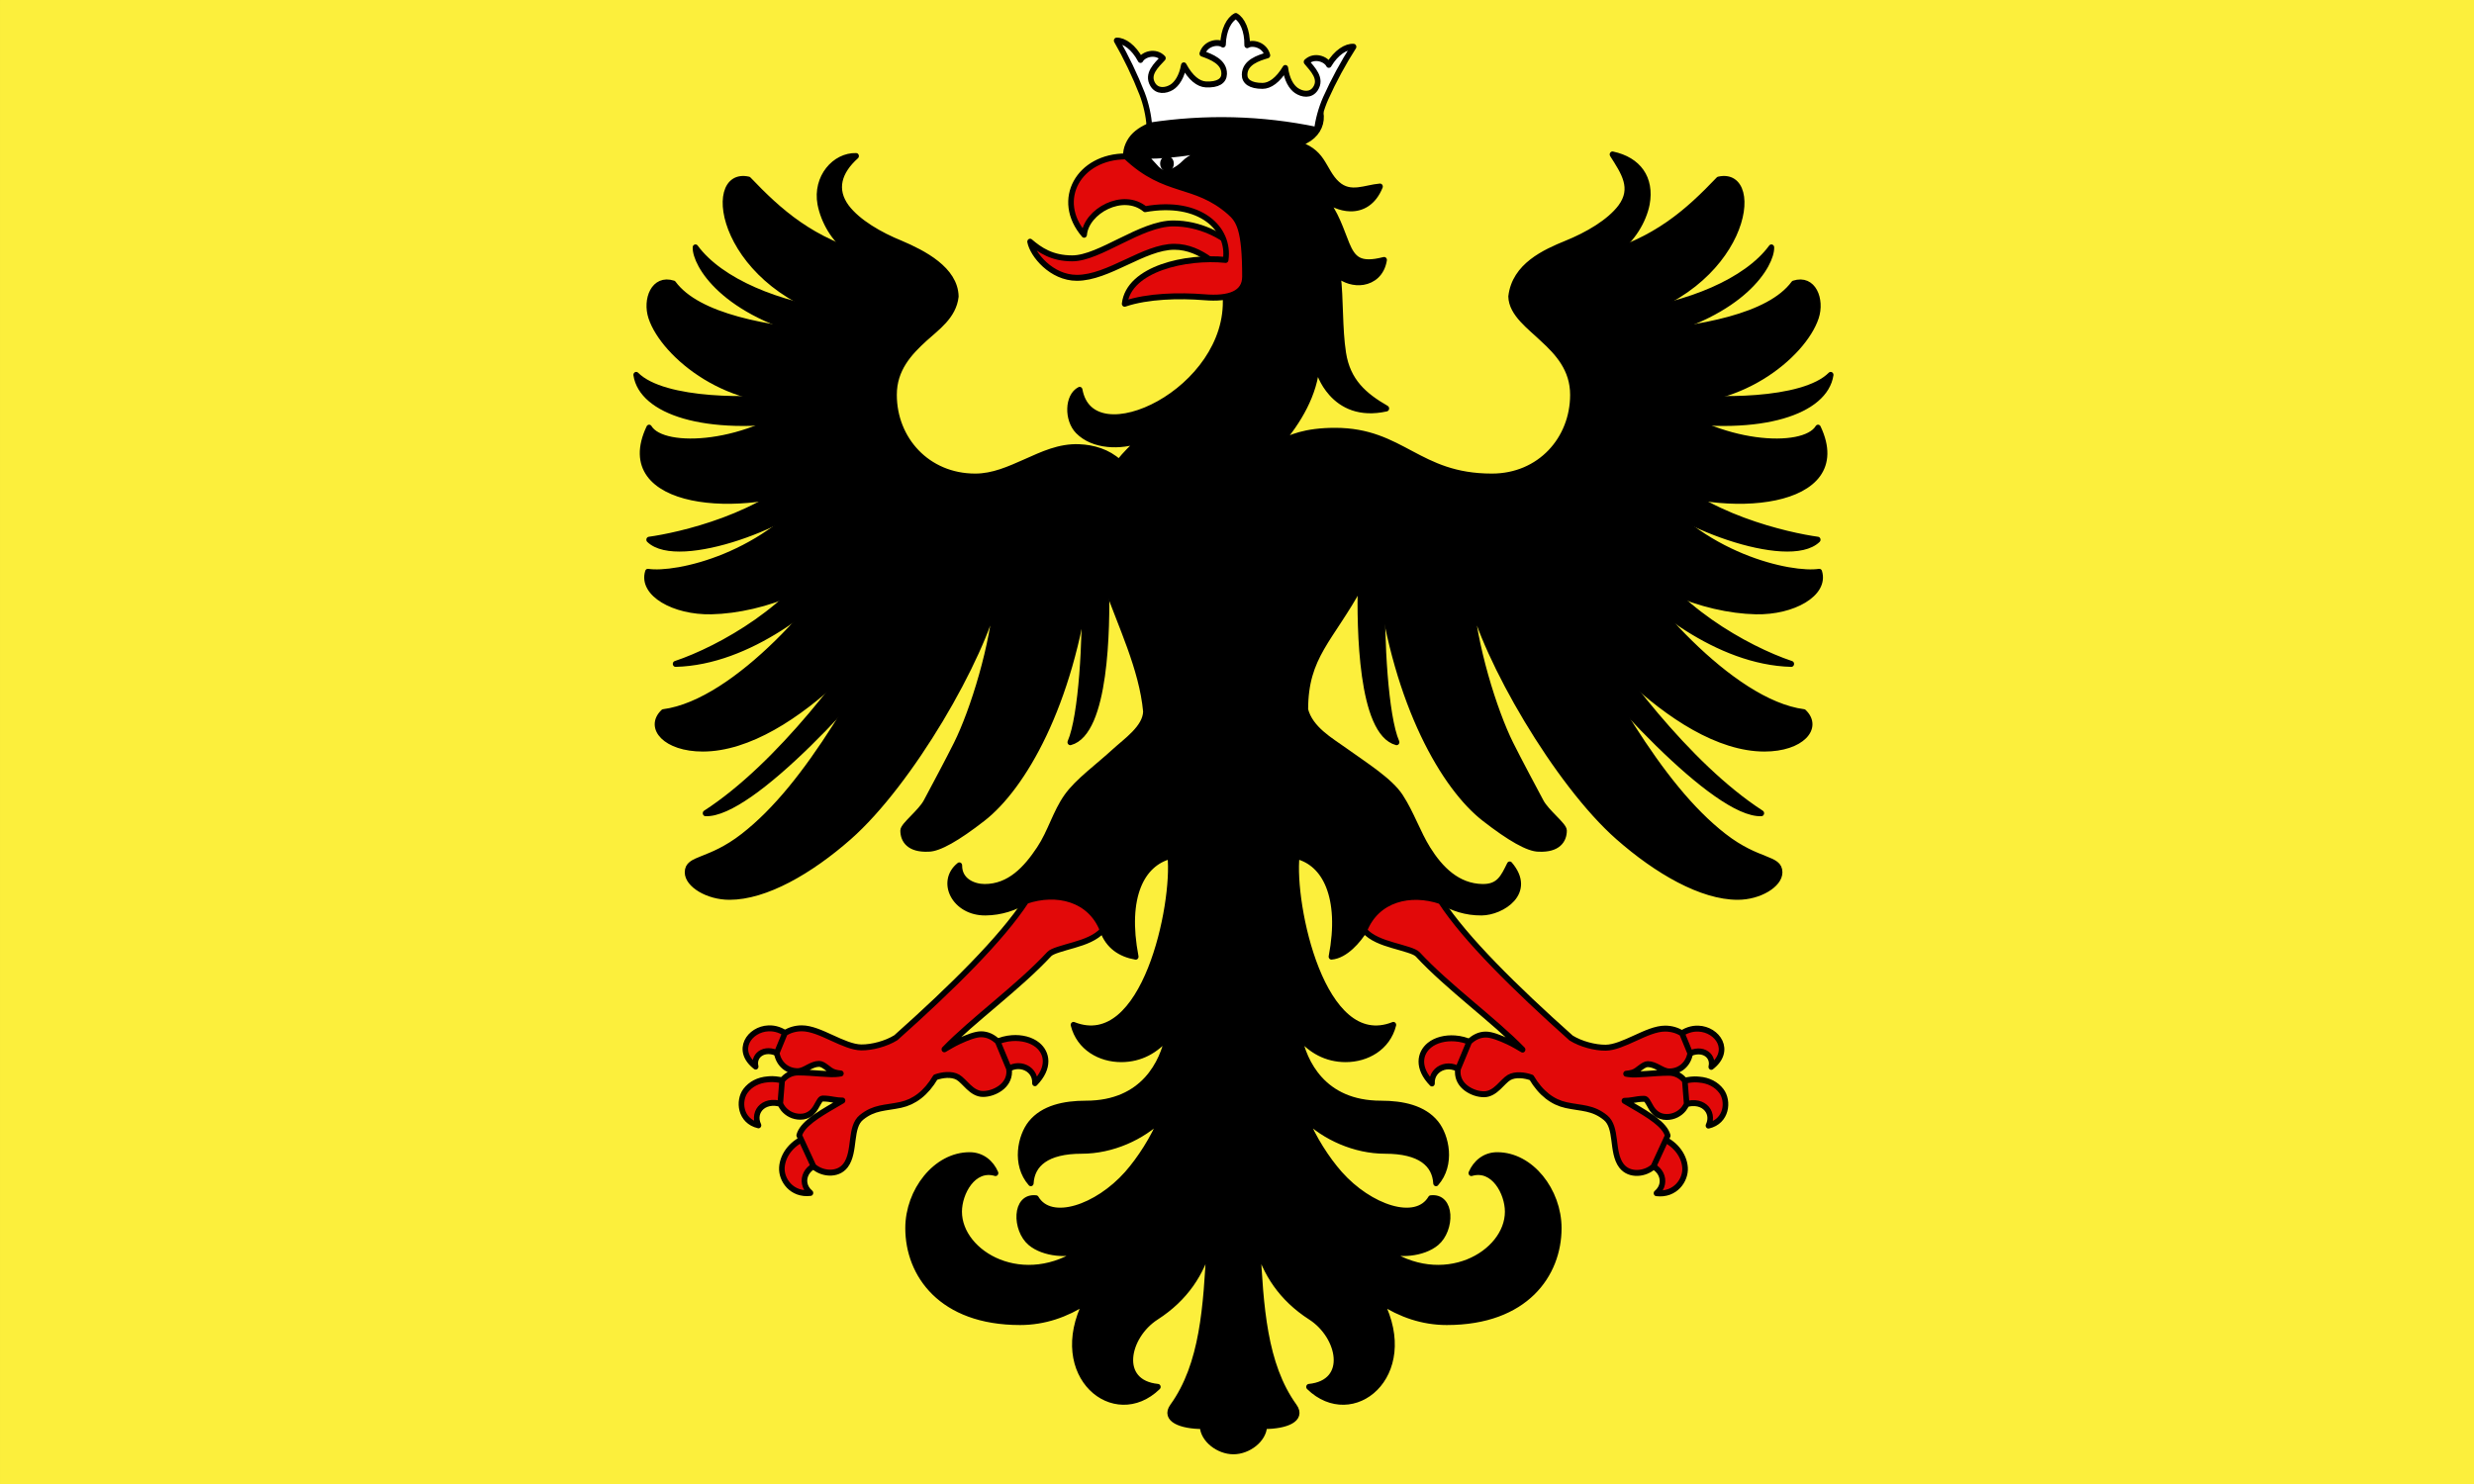
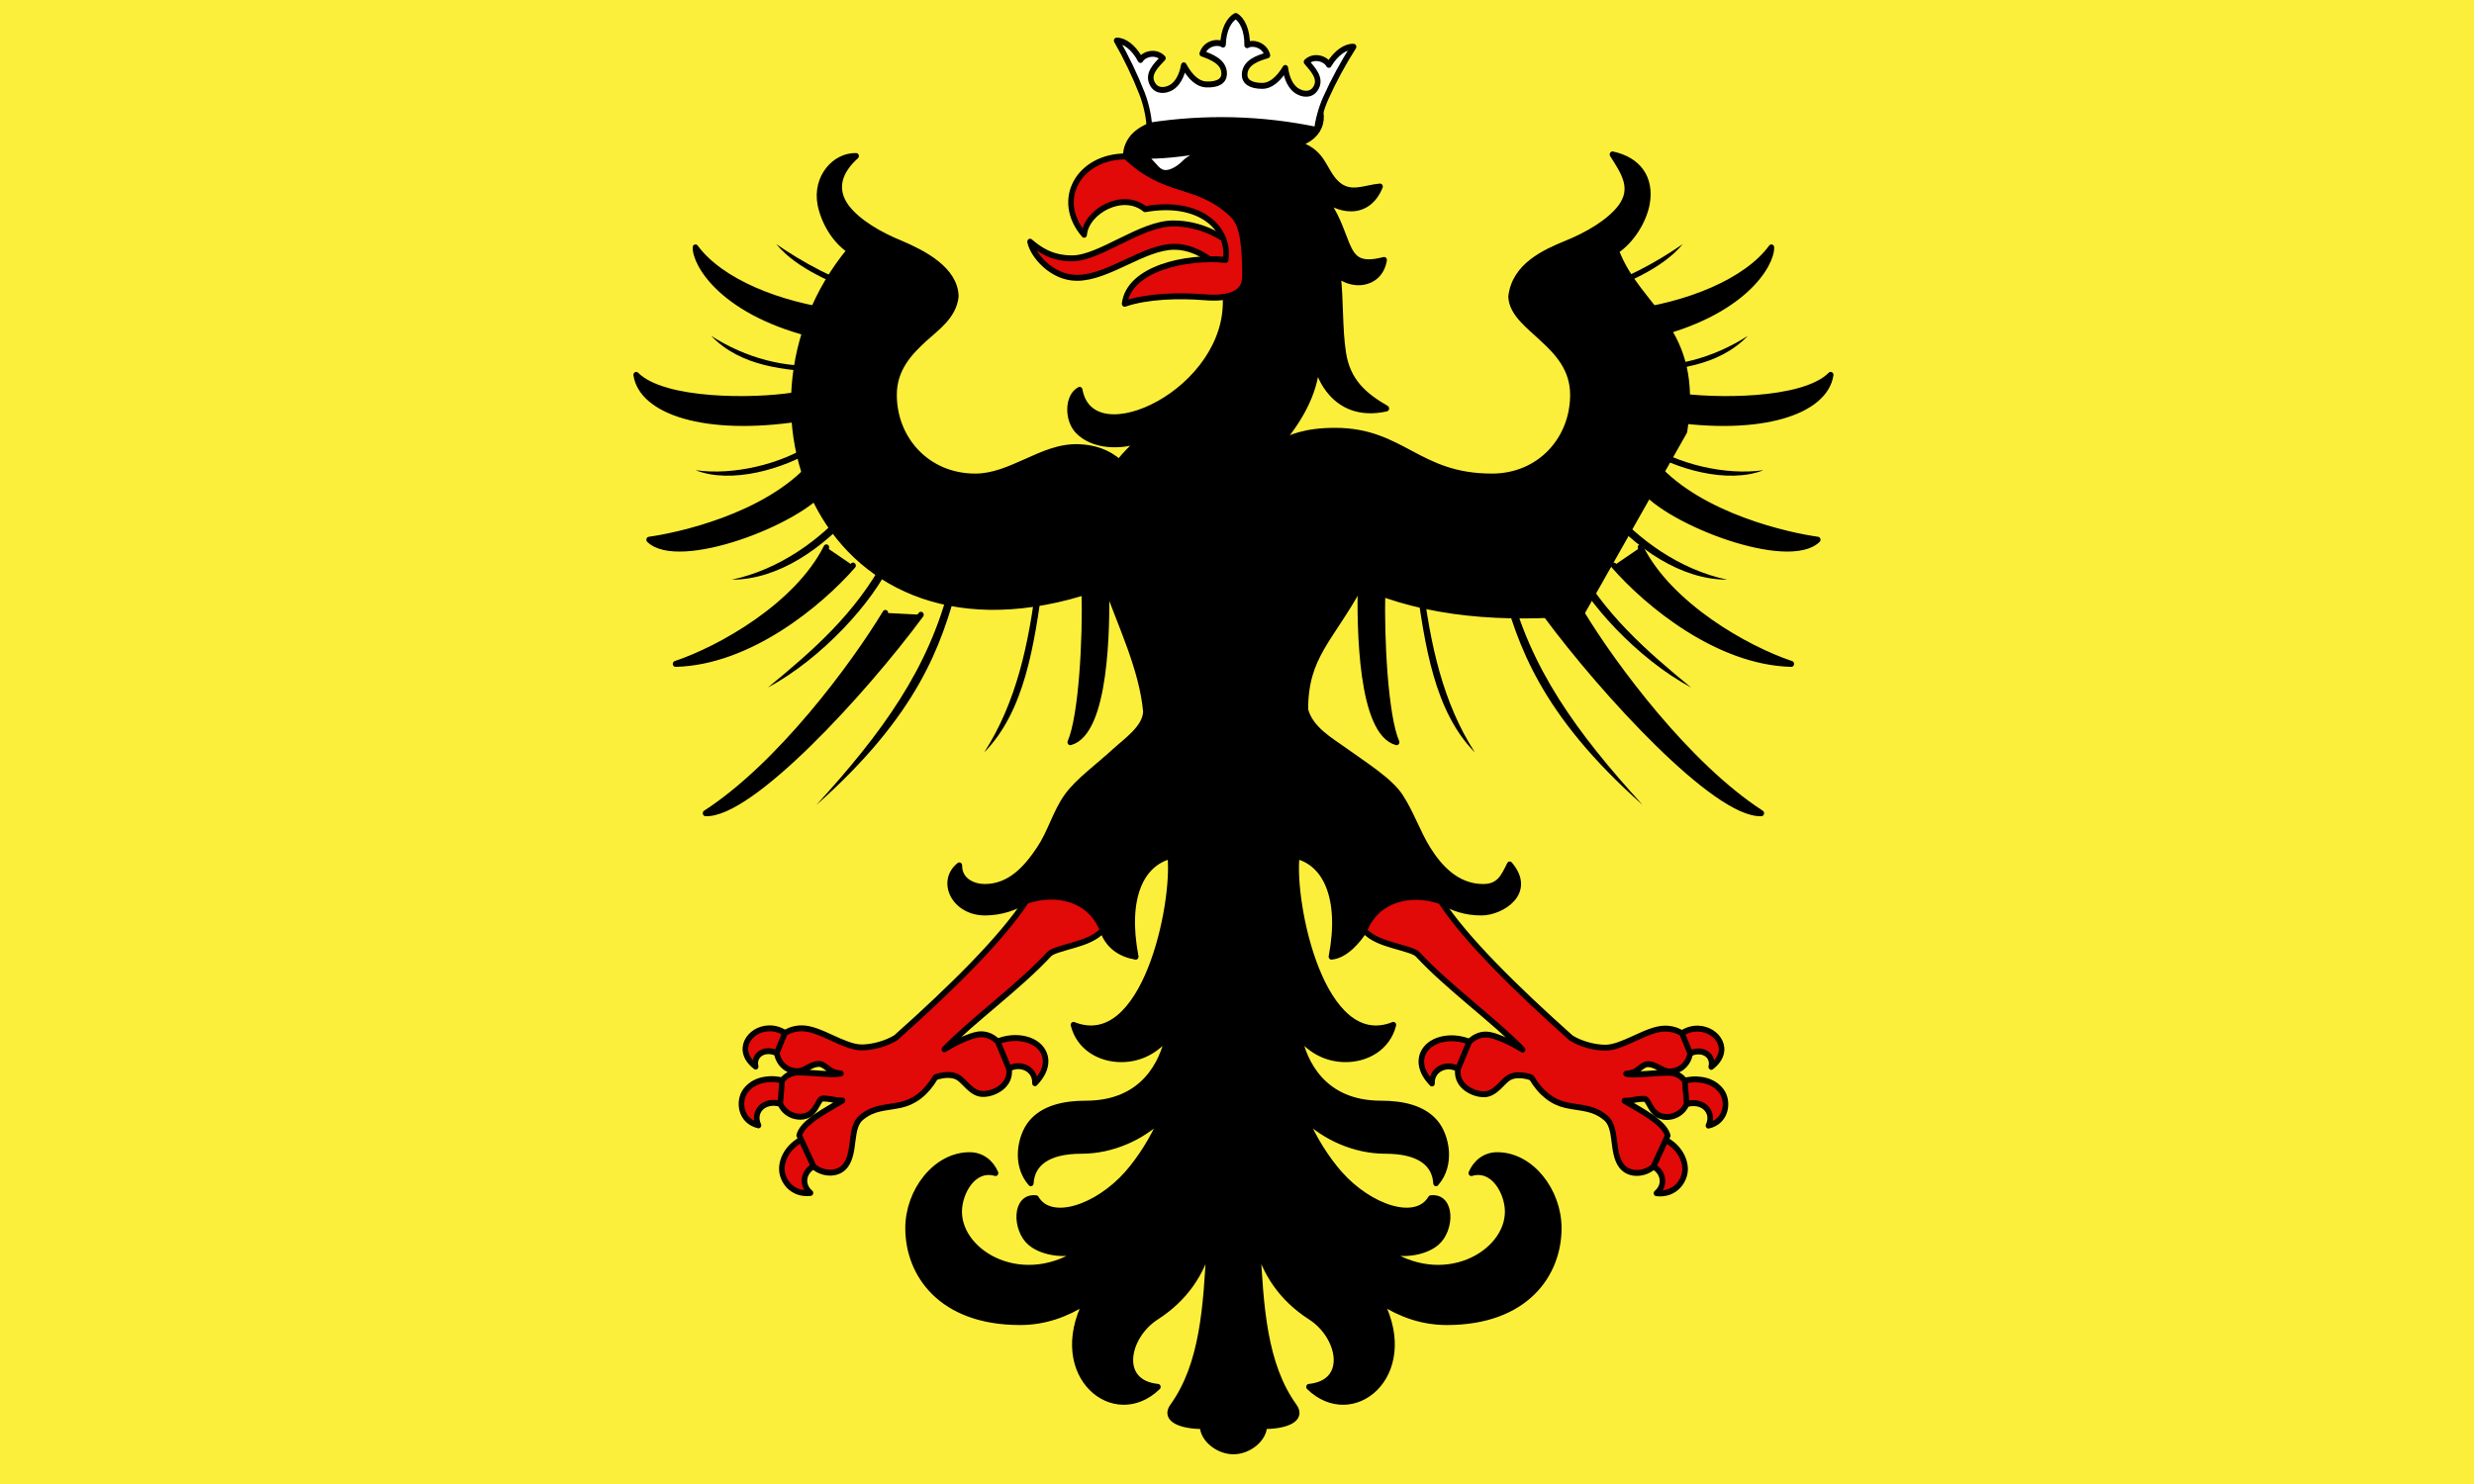
<svg xmlns="http://www.w3.org/2000/svg" xmlns:ns1="http://www.inkscape.org/namespaces/inkscape" xmlns:ns2="http://sodipodi.sourceforge.net/DTD/sodipodi-0.dtd" xmlns:xlink="http://www.w3.org/1999/xlink" width="1000" height="600" viewBox="0 0 264.583 158.75" version="1.1" id="svg7552" ns1:version="1.1 (c68e22c387, 2021-05-23)" ns2:docname="banner.svg">
  <rect x="0" y="0" width="264.583" height="158.75" fill="#333333" stroke="none" />
  <ns2:namedview id="namedview7554" pagecolor="#ffffff" bordercolor="#999999" borderopacity="1" ns1:pageshadow="0" ns1:pageopacity="0" ns1:pagecheckerboard="0" ns1:document-units="px" showgrid="false" units="px" ns1:zoom="0.5" ns1:cx="677" ns1:cy="479" ns1:window-width="1920" ns1:window-height="1009" ns1:window-x="-8" ns1:window-y="-8" ns1:window-maximized="1" ns1:current-layer="layer1" width="1000px">
    <ns1:grid type="xygrid" id="grid8123" />
  </ns2:namedview>
  <defs id="defs7549" />
  <g ns1:label="Layer 1" ns1:groupmode="layer" id="layer1">
    <rect style="fill:#fcef3c;fill-opacity:1;fill-rule:evenodd;stroke:#fcef3c;stroke-width:0.903;stroke-opacity:1;paint-order:stroke fill markers" id="rect7878" width="263.68" height="157.847" x="0.452" y="0.452" />
    <g id="g7515" transform="matrix(0.239,0,0,0.254,59.93,-0.456)">
      <path d="m 210.175,103.588 c 4.484,3.591 9.777,7.011 18.87,7.011 12.27,0 30.615,-14.706 45.214,-14.706 12.121,0 21.633,5.276 27.896,9.944 l -1.926,13.824 c -3.83,-4.104 -13.188,-13.936 -25.503,-13.936 -13.529,0 -29.441,13.081 -43.625,13.081 -11.382,0 -19.842,-9.789 -20.925,-15.219 z" fill="#e20909" stroke="#000000" stroke-linecap="round" stroke-linejoin="round" stroke-width="2.5" id="path2-4" />
      <use height="100%" transform="matrix(-1,0,0,1,602.346,2.9539985e-6)" width="100%" xlink:href="#a" id="use7" x="0" y="0" style="fill:#000000;fill-opacity:1;stroke-width:1" />
      <g id="g7494">
        <use height="100%" transform="matrix(-1,0,0,1,602.482,2.9539985e-6)" width="100%" xlink:href="#b" id="use9" x="0" y="0" style="fill:#000000;fill-opacity:1;stroke-width:1" />
        <g id="g6888">
          <path d="m 272.905,362.318 c -6.261,1.522 -11.441,5.796 -14.35,12.751 -3.002,7.177 -3.661,17.051 -1.1,29.649 -6.926,-1.133 -12.322,-4.535 -14.821,-11.164 l -34.151,-12.349 c -5.172,2.795 -11.219,4.817 -18.226,4.889 -13.928,0.143 -20.811,-13.021 -11.734,-19.845 -0.051,6.636 6.361,9.093 11.313,9.107 11.152,0.033 18.602,-7.623 24.513,-16.01 5.037,-7.147 7.156,-15.272 12.257,-22.052 4.838,-6.431 14.054,-12.637 21.474,-19.077 4.966,-4.31 13.762,-9.841 13.932,-16.778 -1.793,-18.239 -11.433,-36.489 -17.713,-53.402 C 121.325,291.068 69.373,175.606 129.459,107.238 122.331,102.708 117.764,94.784 116.299,87.736 c -2.211,-11.221 6.479,-20.483 16.027,-20.228 -7.694,6.48 -10.209,14.023 -4.294,21.571 5.112,6.393 15.082,11.776 24.196,15.244 10.257,4.105 24.485,10.999 24.722,22.338 -0.968,8.294 -8.515,13.092 -13.932,17.738 -6.893,5.912 -13.721,12.811 -13.721,23.681 0,18.689 14.842,34.418 36.348,34.418 7.983,0 15.131,-3.057 22.523,-6.136 7.392,-3.079 15.025,-6.593 23.987,-6.232 6.423,0.258 12.829,2.05 17.809,6.328 2.779,-3.289 6.09,-6.423 9.846,-9.491 -9.076,3.154 -21.376,2.897 -28.179,-3.644 -4.99,-4.798 -4.767,-14.726 0.735,-17.353 1.389,7.111 6.146,10.643 12.674,11.408 6.527,0.766 14.804,-1.338 22.838,-5.561 15.989,-8.405 30.895,-25.264 29.748,-44.963 30.484,-39.989 -45.34,-40.403 -44.577,-59.191 -0.191,-3.325 1.567,-6.766 4.039,-8.976 2.592,-2.316 6.25,-4.016 10.579,-5.178 19.373,-6.097 45.388,2.593 57.615,-1.724 4.661,-2.363 8.85,-4.798 10.266,-10.259 l -3.3e-4,9e-5 c 8.299,7.481 5.69,18.064 -6.076,20.899 5.422,1.332 8.668,3.911 10.895,7 2.414,3.349 3.968,7.155 7.333,9.97 5.917,4.949 12.445,1.466 19.064,0.96 -2.898,6.744 -8.017,9.301 -13.303,9.203 -4.521,-0.084 -8.811,-2.071 -12.046,-4.41 5.746,6.395 8.016,14.012 10.475,19.558 1.345,3.034 2.817,5.413 5.238,6.615 2.42,1.202 5.842,1.319 11.471,-0.048 -0.996,5.717 -4.999,8.571 -9.376,9.253 -4.018,0.626 -8.236,-0.654 -11.313,-2.973 1.332,10.26 0.671,22.472 2.41,32.982 1.965,11.876 9.389,17.952 19.275,23.296 -11.944,2.503 -19.781,-1.389 -24.618,-6.519 -4.033,-4.278 -5.71,-8.887 -6.494,-11.983 -0.821,12.222 -8.233,24.097 -16.76,33.267 4.438,-2.421 11.525,-5.368 24.931,-5.368 15.139,0 24.444,4.881 34.044,9.682 9.6,4.801 19.494,9.588 36.141,9.588 21.506,0 36.244,-15.729 36.244,-34.418 0,-10.869 -6.728,-17.765 -13.618,-23.681 -5.391,-4.904 -13.89,-10.522 -14.038,-17.738 1.612,-12.889 14.941,-18.539 24.827,-22.338 9.114,-3.468 19.086,-8.85 24.198,-15.244 6.327,-8.049 1.423,-14.713 -3.666,-22.242 11.665,2.336 17.512,10.081 15.398,20.899 -1.465,7.046 -6.62,15.166 -13.745,19.696 10.189,25.356 38.037,32.094 30.543,76.094 l -45.91,76.4 c -35.024,2.693 -68.678,0.883 -99.052,-11.709 -13.364,23.05 -24.671,29.744 -24.671,52.454 2.25,8.205 11.32,12.992 17.495,17.161 9.43,6.366 20.423,12.807 25.037,19.462 4.903,7.073 7.796,15.322 12.255,22.052 5.667,8.554 13.362,15.855 24.513,16.01 7.43,0.103 9.323,-4.139 12.152,-9.491 10.694,11.752 -3.46,20.147 -12.572,20.228 -7.099,0.063 -13.114,-1.932 -18.331,-4.783 l -34.149,12.358 c -2.535,3.873 -8.304,10.525 -14.718,11.025 2.561,-12.574 1.798,-22.448 -1.204,-29.625 -2.91,-6.955 -7.985,-11.23 -14.317,-12.751 -2.381,20.163 11.312,83.088 43.233,71.118 -2.551,9.555 -11.889,14.432 -21.339,14.432 -8.787,0 -15.661,-3.782 -20.944,-9.672 2.33,10.726 10.636,28.413 36.71,28.413 9.814,0 19.169,1.91 24.64,8.292 4.612,5.381 7.456,17.267 0.021,25.223 -0.524,-8.07 -7.073,-13.68 -22.793,-13.68 -13.608,0 -27.087,-5.76 -35.836,-13.904 3.807,8.817 9.786,17.51 15.558,23.678 13.483,14.273 34.149,20.804 40.735,10.233 9.665,-1.06 9.477,13.245 2.521,18.735 -5.964,4.707 -17.129,5.515 -23.633,2.809 26.438,17.726 55.514,1.958 55.514,-15.902 0,-7.935 -6.319,-19.037 -16.279,-16.245 1.95,-4.234 5.958,-7.542 11.616,-7.542 15.153,0 27.518,15.061 27.518,30.734 0,19.391 -14.72,39.554 -50.124,39.554 -10.849,0 -20.692,-3.266 -29.516,-8.648 16.916,31.227 -12.696,53.727 -32.123,35.947 18.412,-1.705 14.062,-21.367 0.735,-29.432 -13.189,-7.981 -20.327,-18.598 -23.78,-30.393 1.458,25.999 2.889,50.369 16.447,68.071 4.063,5.305 -3.709,8.245 -13.408,8.245 -0.193,5.611 -7.093,10.642 -13.81,10.642 -6.717,3e-5 -13.617,-5.031 -13.81,-10.642 -9.699,0 -17.472,-2.94 -13.408,-8.245 13.558,-17.702 14.99,-42.072 16.447,-68.071 -3.453,11.796 -10.591,22.412 -23.78,30.393 -13.327,8.065 -17.677,27.727 0.735,29.432 -19.427,17.78 -49.039,-4.72 -32.123,-35.947 -8.824,5.382 -18.666,8.648 -29.516,8.648 -35.404,0 -50.124,-20.163 -50.124,-39.554 0,-15.672 12.365,-30.734 27.518,-30.734 5.659,0 9.667,3.308 11.616,7.542 -9.961,-2.793 -16.279,8.309 -16.279,16.245 0,17.86 29.076,33.628 55.514,15.902 -6.505,2.706 -17.669,1.898 -23.633,-2.809 -6.956,-5.49 -7.144,-19.795 2.521,-18.735 6.586,10.571 27.252,4.039 40.735,-10.233 5.773,-6.168 11.752,-14.862 15.558,-23.678 -8.749,8.144 -22.228,13.904 -35.836,13.904 -15.72,0 -22.269,5.61 -22.793,13.68 -7.435,-7.956 -4.591,-19.842 0.021,-25.223 5.471,-6.383 14.826,-8.292 24.64,-8.292 26.074,0 34.379,-17.687 36.71,-28.413 -5.283,5.89 -12.157,9.672 -20.944,9.672 -9.45,0 -18.788,-4.878 -21.339,-14.432 31.921,11.969 45.614,-50.956 43.303,-71.118" fill="#2b5df2" stroke="#000000" stroke-linecap="round" stroke-linejoin="round" stroke-width="2.5" id="path4" style="fill:#000000;fill-opacity:1" />
          <path id="a" d="m 234.452,250.721 c 0.598,19.942 -1.232,52.73 -6.285,63.66 16.094,-4.046 16.554,-48.312 16.132,-66.344 M 112.206,197.977 c -20.548,21.489 -59.666,29.467 -72.491,31.121 13.216,12.014 67.003,-7.451 78.657,-21.887 m 0.642,25.103 c -13.113,24.605 -47.529,42.837 -67.461,49.087 33.019,-0.792 64.547,-25.404 79.403,-41.417 m 14.456,19.942 c -14.387,22.354 -47.427,64.29 -80.451,84.368 20.31,0.786 70.828,-51.041 96.373,-83.601 m -57.535,-92.297 c -16.929,2.506 -57.471,3.018 -69.875,-8.721 2.438,15.215 30.419,24.554 73.612,18.296 m 17.375,-44.459 c -26.985,-3.119 -53.251,-13.111 -64.457,-27.53 -0.206,6.974 12.329,28.007 55.302,37.277" fill="#2b5df2" stroke="#000000" stroke-linecap="round" stroke-linejoin="round" stroke-width="2.5" style="fill:#000000;fill-opacity:1" />
-           <path id="b" d="M 138.736,109.915 C 112.427,103.463 97.82,90.856 84.181,77.426 63.467,73.007 71.67,124.177 129.955,136.419 m -8.034,6.156 c -29.301,-2.154 -60.368,-7.301 -71.37,-21.374 -8.83,-2.655 -12.553,6.812 -9.936,14.254 5.626,16 35.675,39.174 70.096,34.308 m 0,0 c -26.309,20.109 -64.688,22.087 -70.996,12.141 -16.745,33.206 42.081,37.573 77.162,22.657 -24.015,31.705 -65.355,39.878 -77.722,38.046 -3.009,9.131 11.687,16.989 28.386,16.656 23.4,-0.467 54.401,-11.647 65.259,-30.005 -12.742,22.909 -54.053,68.468 -86.694,72.468 -7.261,6.495 1.009,15.34 17.599,15.34 40.99,0 89.21,-55.066 100.914,-77.727 -29.732,50.936 -53.375,93.132 -82.77,114.657 -15.357,11.245 -24.945,8.951 -24.945,15.202 0,5.084 8.961,10.308 18.779,10.308 16.156,0 36.129,-10.841 53.489,-25.225 27.295,-22.616 59.677,-75.027 66.103,-102.025 -1.362,20.959 -10.683,49.025 -18.018,62.893 -3.443,6.51 -10.476,18.908 -13.555,24.343 -2.522,4.452 -10.329,9.935 -10.329,12.089 0,4.089 2.764,8.029 11.313,7.67 4.684,0 12.976,-4.44 24.36,-12.782 17.897,-13.114 39.373,-47.651 46.722,-100.612" fill="#2b5df2" stroke="#000000" stroke-linecap="round" stroke-linejoin="round" stroke-width="2.5" style="fill:#000000;fill-opacity:1" />
        </g>
      </g>
      <path d="m 299.501,91.106 c 4.096,3.378 6.827,7.173 6.827,27.154 0,7.266 -7.005,9.578 -18.163,8.723 -11.174,-0.856 -25.337,-0.558 -35.676,2.75 1.836,-14.781 27.497,-20.158 45.214,-18.467 2.055,-13.215 -11.469,-25.517 -36.059,-21.374 -9.845,-7.683 -26.317,0.768 -27.278,10.773 -13.447,-14.7 -2.357,-33.002 18.683,-33.002 17.938,16.013 30.694,10.448 46.451,23.443 z" fill="#fcef3c" stroke="#000000" stroke-linecap="round" stroke-linejoin="round" stroke-width="2.5" id="path12" style="fill:#e20909;fill-opacity:1" />
      <path d="m 253.421,67.028 c 18.072,1.601 35.349,-2.228 52.539,-5.155 -7.515,0.744 -21.996,4.068 -26.617,8.538 -2.818,2.725 -7.449,5.391 -10.75,3.735 -2.45,-1.229 -4.193,-4.508 -6.377,-5.495 -2.184,-0.988 -4.809,0.316 -8.795,-1.623 z" style="fill:#ffffff;fill-opacity:1;fill-rule:evenodd;stroke:#000000;stroke-width:2.5;stroke-linecap:round;stroke-linejoin:round" id="path14" />
      <path id="c" d="m 96.596,104.611 c 9.326,10.562 26.044,16.754 39.089,21.345 4.055,1.125 2.145,-2.676 2.145,-2.676 -13.987,-2.767 -29.93,-11.346 -41.234,-18.669 z m -29.121,38.637 c 13.288,13.007 33.059,14.521 50.763,15.331 l 1.195,-2.963 c -18.66,1.584 -36.589,-3.097 -51.958,-12.368 z m 46.007,44.903 c -14.517,9.226 -36.119,13.948 -53.025,11.662 15.887,5.942 39.443,-0.378 53.654,-8.882 z m 15.554,26.949 c -12.12,13.686 -31.069,26.647 -52.342,30.828 20.608,0.027 41.007,-13.01 56.272,-30.052 -0.458,-2.171 -1.551,-0.974 -3.93,-0.776 z m 16.166,21.912 c -13.014,23.09 -32.331,38.876 -52.377,54.36 24.127,-12.186 47.412,-36.246 55.205,-52.922 2e-5,0 -2.828,-1.438 -2.828,-1.438 z m 67.88,9.3 c -3.468,26.895 -9.082,51.339 -23.465,72.384 18.138,-17.338 22.376,-44.904 26.398,-72.288 l -2.933,-0.096 z m -38.863,1.726 c -9.331,35.283 -30.075,62.252 -59.709,92.805 45.782,-38.156 55.99,-67.566 63.166,-92.422 z" style="stroke-width:1" />
      <use height="100%" transform="matrix(-1,0,0,1,598.826,2.9539985e-6)" width="100%" xlink:href="#c" id="use17" x="0" y="0" style="stroke-width:1" />
      <path d="m 371.825,230.295 c 11.509,14.272 -1.845,25.874 -13.641,17.742 m 30.083,-17.742 c 12.005,14.887 -2.34,27.744 -14.437,17.437 m 35.494,-16.411 c 14.047,16.931 -6.136,30.735 -17.294,15.211 m 40.884,-16.579 c 14.998,16.931 -6.551,30.735 -18.465,15.211 m 44.871,-121.89 c 9.557,-5.593 19.629,9.847 10.141,15.198 11.866,-1.724 18.55,15.3 6.3,15.581 22.153,3.652 23.455,20.865 7.34,23.531 16.77,9.147 7.159,26.869 -6.951,17.923 m 3.863,1.983 c 14.069,13.492 -0.637,27.656 -12.076,15.109 12.028,15.056 -3.985,23.292 -13.539,9.488 14.998,16.931 -5.124,30.395 -17.038,14.871 m -206.703,-6.663 c -11.509,14.272 1.845,25.874 13.641,17.742 m -30.082,-17.742 c -12.005,14.887 1.796,27.065 13.893,16.757 m -34.95,-15.731 c -14.047,16.931 6.136,30.735 17.294,15.211 m -40.884,-16.579 c -14.998,16.931 6.551,30.735 18.465,15.211 M 143.164,123.274 c -9.557,-5.593 -19.629,9.847 -10.141,15.198 -11.866,-1.724 -18.55,15.3 -6.3,15.581 -20.695,1.634 -19.774,18.456 -6.209,22.767 m 12.918,34.323 c -12.028,15.056 5.099,24.748 14.653,10.944 -14.998,16.931 9.572,23.39 21.486,7.866 m -47.492,-32.195 c -14.069,13.492 -1.048,27.218 10.391,14.671 m -11.956,-35.609 c -16.77,9.147 -8.29,27.632 5.82,18.687" fill="#2b5df2" stroke-width="2.5" id="path19" style="fill:#000000;fill-opacity:1;stroke:#000000;stroke-linecap:round;stroke-linejoin:round" />
-       <ellipse cx="271.433" cy="70.716" rx="1.805" ry="1.951" stroke-width="2.5" id="ellipse21" style="stroke:#000000;stroke-linecap:round;stroke-linejoin:round" />
      <g id="g6546">
        <path d="m 509.229,435.008 c 8.601,0.32 15.181,9.287 5.761,16.107 1.351,-5.299 -5.022,-9.043 -11.837,-4.41 -2.783,-1.07 -4.704,-5.965 -2.724,-8.724 2.794,-2.214 5.932,-3.079 8.799,-2.972 z m -108.943,4.123 c 2.596,0.172 5.2,0.798 7.542,1.917 4.491,3.899 2.631,11.249 -3.352,13.23 -5.288,-6.219 -14.821,-3.156 -14.456,3.835 -6.778,-6.557 -5.535,-12.76 -1.152,-16.107 2.883,-2.201 7.091,-3.164 11.418,-2.876 z m 107.267,17.257 c 0.678,-0.014 1.349,0.05 1.99,0.096 4.278,0.309 7.724,2.027 9.952,4.794 3.386,4.206 2.529,12.751 -5.761,14.573 3.013,-5.943 -2.988,-12.173 -12.256,-8.245 -2.99,-1.887 -3.491,-7.355 -0.419,-10.163 2.278,-0.648 4.459,-1.014 6.495,-1.055 z m -15.818,24.352 c 6.664,2.096 11.144,7.359 11.523,12.847 0.36,5.214 -4.384,11.691 -12.78,10.738 5.796,-4.565 1.656,-12.94 -6.914,-12.176 -2.543,-5.338 1.99,-11.711 8.171,-11.409 z M 93.149,434.894 c -8.601,0.32 -15.181,9.287 -5.761,16.107 -1.351,-5.299 5.022,-9.043 11.837,-4.41 2.783,-1.07 4.704,-5.965 2.724,-8.724 -2.794,-2.214 -5.932,-3.079 -8.799,-2.972 z m 108.943,4.123 c -2.596,0.172 -5.2,0.798 -7.542,1.917 -4.491,3.899 -2.631,11.249 3.352,13.23 5.288,-6.219 14.821,-3.156 14.456,3.835 6.778,-6.557 5.535,-12.76 1.152,-16.107 -2.883,-2.201 -7.091,-3.164 -11.418,-2.876 z M 94.825,456.273 c -0.678,-0.014 -1.349,0.05 -1.99,0.096 -4.278,0.309 -7.724,2.027 -9.952,4.794 -3.386,4.206 -2.529,12.751 5.761,14.573 -3.013,-5.943 2.988,-12.173 12.256,-8.245 2.99,-1.887 3.491,-7.355 0.419,-10.163 -2.278,-0.648 -4.459,-1.014 -6.495,-1.055 z m 15.818,24.352 c -6.664,2.096 -11.144,7.359 -11.523,12.847 -0.36,5.214 4.384,11.691 12.78,10.738 -5.796,-4.565 -1.656,-12.94 6.914,-12.176 2.543,-5.338 -1.99,-11.711 -8.171,-11.409 z" fill="#fcef3c" stroke-width="2.5" id="path23" style="fill:#e20909;fill-opacity:1;stroke:#000000;stroke-linecap:round;stroke-linejoin:round" />
        <path d="m 452.243,438.942 c 4.362,2.578 10.734,4.15 15.504,4.101 3.815,-0.039 8.439,-1.991 13.094,-3.995 4.655,-2.003 9.335,-4.048 13.513,-4.048 2.796,-4e-5 5.488,0.745 7.542,2.024 l 3.666,8.362 c -0.861,4.708 -4.714,7.67 -9.323,7.67 -1.714,-5e-5 -3.259,-0.887 -4.819,-1.651 -1.56,-0.764 -3.127,-1.438 -4.819,-1.438 -1.035,-2e-5 -2.088,0.62 -3.247,1.438 -1.16,0.818 -2.326,1.804 -3.876,2.184 -0.783,0.192 -1.686,0.361 -2.619,0.426 0.343,0.066 0.716,0.11 1.048,0.16 3.787,0.564 11.332,-0.586 18.122,-0.586 3.032,-3e-5 5.516,1.412 7.123,3.356 l 0.838,9.8 c -0.374,0.741 -0.79,1.482 -1.362,2.131 -1.701,1.932 -4.342,3.356 -7.647,3.356 -1.935,-6e-5 -3.387,-0.609 -4.504,-1.385 -1.117,-0.776 -1.903,-1.786 -2.514,-2.77 -0.611,-0.984 -1.089,-1.889 -1.571,-2.557 -0.482,-0.668 -0.877,-0.959 -1.467,-0.959 -1.911,-5e-5 -3.456,0.264 -5.133,0.533 -1.138,0.182 -2.301,0.328 -3.666,0.32 1.272,0.696 2.512,1.391 3.771,2.077 3.695,2.013 7.261,4.03 10.056,6.072 2.795,2.042 4.87,4.171 5.552,6.498 l -6.39,13.049 c -1.692,1.505 -4.32,2.562 -7.018,2.663 -2.699,0.101 -5.478,-0.726 -7.333,-3.036 -2.301,-2.866 -2.724,-7.017 -3.247,-10.866 -0.523,-3.849 -1.217,-7.349 -3.876,-9.374 -2.844,-2.166 -5.461,-3.126 -8.276,-3.728 -2.815,-0.602 -5.835,-0.832 -9.323,-1.545 -5.97,-1.22 -11.283,-4.887 -15.503,-11.611 -2.905,-1.003 -7.204,-1.578 -10.056,0 -1.487,0.823 -2.978,2.517 -4.714,4.048 -1.736,1.531 -3.837,2.983 -6.495,2.983 -2.639,-5e-5 -5.563,-0.916 -7.856,-2.503 -2.294,-1.587 -3.876,-3.923 -3.876,-6.818 2e-5,-0.45 0.073,-0.882 0.105,-1.332 l 5.028,-11.398 c 1.988,-1.849 4.521,-3.089 7.438,-3.089 2.552,-3e-5 6.217,1.344 9.952,2.983 2.414,1.059 4.4,2.205 6.495,3.356 -12.732,-12.375 -33.228,-26.206 -46.929,-40.107 -0.691,-0.701 -2.214,-1.317 -4.19,-1.917 -1.976,-0.6 -4.408,-1.233 -6.914,-1.917 -4.761,-1.3 -9.758,-2.99 -12.78,-6.232 5.542,-13.381 20.646,-16.67 34.15,-12.357 11.071,15.973 33.37,36.662 58.348,57.63 z m -209.611,-45.388 c -3.022,3.242 -8.019,4.932 -12.78,6.232 -2.505,0.684 -4.938,1.317 -6.914,1.917 -1.976,0.6 -3.499,1.216 -4.19,1.917 -13.701,13.901 -34.197,27.732 -46.929,40.107 2.095,-1.151 4.081,-2.296 6.495,-3.356 3.734,-1.639 7.4,-2.983 9.952,-2.983 2.916,0 5.45,1.24 7.437,3.089 l 5.028,11.398 c 0.032,0.449 0.105,0.882 0.105,1.332 0,2.895 -1.582,5.23 -3.876,6.818 -2.294,1.587 -5.217,2.503 -7.857,2.503 -2.658,0 -4.759,-1.451 -6.495,-2.983 -1.736,-1.531 -3.227,-3.225 -4.714,-4.048 -2.852,-1.578 -7.151,-1.003 -10.056,0 -4.221,6.725 -9.533,10.392 -15.503,11.611 -3.488,0.712 -6.508,0.942 -9.323,1.545 -2.815,0.602 -5.431,1.562 -8.276,3.728 -2.659,2.025 -3.353,5.526 -3.876,9.374 -0.523,3.848 -0.947,8 -3.247,10.866 -1.855,2.31 -4.634,3.137 -7.333,3.036 -2.699,-0.101 -5.327,-1.158 -7.018,-2.663 l -6.39,-13.049 c 0.682,-2.327 2.757,-4.456 5.552,-6.498 2.795,-2.042 6.362,-4.059 10.056,-6.072 1.259,-0.686 2.499,-1.381 3.771,-2.077 -1.365,0.009 -2.528,-0.138 -3.666,-0.32 -1.677,-0.268 -3.222,-0.533 -5.133,-0.533 -0.589,0 -0.984,0.291 -1.467,0.959 -0.482,0.668 -0.96,1.573 -1.571,2.557 -0.611,0.984 -1.397,1.994 -2.514,2.77 -1.117,0.776 -2.57,1.385 -4.504,1.385 -3.305,0 -5.946,-1.424 -7.647,-3.356 -0.571,-0.649 -0.988,-1.39 -1.362,-2.131 l 0.838,-9.8 c 1.607,-1.943 4.091,-3.356 7.123,-3.356 6.791,0 14.335,1.15 18.122,0.586 0.332,-0.049 0.704,-0.094 1.048,-0.16 -0.933,-0.065 -1.836,-0.234 -2.619,-0.426 -1.55,-0.38 -2.716,-1.366 -3.876,-2.184 -1.16,-0.818 -2.212,-1.438 -3.247,-1.438 -1.692,0 -3.259,0.674 -4.819,1.438 -1.56,0.764 -3.105,1.651 -4.819,1.651 -4.609,0 -8.462,-2.962 -9.323,-7.67 l 3.666,-8.362 c 2.054,-1.279 4.746,-2.024 7.542,-2.024 4.178,0 8.858,2.045 13.513,4.048 4.655,2.003 9.279,3.956 13.094,3.995 4.77,0.048 11.142,-1.523 15.503,-4.101 24.977,-20.969 47.276,-41.657 58.348,-57.63 13.503,-4.313 28.608,-1.024 34.15,12.357 z" fill="#fcef3c" stroke-width="2.5" id="path25" style="fill:#e20909;fill-opacity:1;stroke:#000000;stroke-linecap:round;stroke-linejoin:round" />
      </g>
-       <path d="m 263.163,278.525 c 0,0 5.207,10.774 9.478,15.047 2.46,2.46 5.164,8.874 5.119,16.4 m -26.224,49.279 c 0,0 15.179,-24.398 30.483,-3.739 m 78.006,-148.984 c 6.041,-3.366 12.082,-1.695 18.123,-0.684 m -39.805,113.711 c 7.695,4.52 15.534,8.647 21.299,18.467 M 345.068,223.968 c -10.251,-4.138 -25.497,8.192 -32.696,18.809 m 150.597,-59.677 c -2.933,28.241 -37.032,41.262 -57.544,37.277 m -265.942,-37.277 c 2.933,28.241 37.032,41.262 57.544,37.277 M 303.965,178.997 c 15.373,-11.746 24.511,-27.881 25.222,-41.552 m -27.961,240.212 v 59.825 m 0,151.901 v -56.77 m 29.23,-94.418 c -13.755,-15.188 -16.673,-44.506 -14.514,-59.135 m 17.256,93.48 c -5.946,-6.026 -10.173,-13.921 -11.62,-23.03 m 45.531,100.437 C 339.071,532.9 321.417,494.467 314.571,470.884 m -42.687,-32.689 c 13.755,-15.188 16.673,-44.506 14.514,-59.135 m -17.256,93.48 c 5.946,-6.026 10.173,-13.921 11.62,-23.03 M 235.232,549.947 c 28.038,-17.047 45.692,-55.479 52.538,-79.062" fill="none" stroke-width="2.5" id="path27" style="stroke:#000000;stroke-linecap:round;stroke-linejoin:round" />
      <path d="m 263.507,54.684 c 25.117,-3.587 50.128,-3.027 75.029,1.842 0.407,-3.871 1.898,-9.073 3.906,-13.307 3.504,-7.387 7.965,-15.131 12.481,-21.724 -3.311,-0.218 -7.736,2.338 -11.073,7.621 -1.22,-2.428 -6.481,-4.361 -9.971,-1.253 2.799,3.148 6.967,7.033 3.992,11.275 -2.13,3.037 -5.958,2.41 -8.5,0.794 -2.28,-1.451 -4.341,-4.721 -4.977,-9.508 -3.293,5.199 -6.963,7.542 -10.218,7.543 -5.435,9.9e-4 -8.078,-1.849 -8.005,-4.783 0.129,-5.149 6.118,-6.937 10.208,-8.089 -1.215,-4.472 -6.701,-5.653 -9.067,-4.264 0.114,-6.217 -2.19,-10.723 -5.092,-12.305 -2.978,1.437 -5.51,5.825 -5.712,12.04 -2.292,-1.504 -7.832,-0.593 -9.273,3.814 4.026,1.351 9.918,3.431 9.784,8.58 -0.076,2.933 -2.81,4.652 -8.238,4.384 -3.251,-0.161 -6.797,-2.68 -9.822,-8.035 -0.879,4.749 -3.103,7.915 -5.454,9.251 -2.621,1.49 -6.476,1.928 -8.449,-1.21 -2.755,-4.382 1.605,-8.058 4.561,-11.065 -3.328,-3.276 -8.681,-1.604 -10.022,0.762 -3.065,-5.44 -7.354,-8.211 -10.672,-8.155 4.175,6.806 8.236,14.759 11.36,22.309 1.79,4.328 3.015,9.596 3.224,13.482 z" fill="#fff03c" fill-rule="evenodd" stroke-width="2.5" id="path29" style="fill:#ffffff;fill-opacity:1;stroke:#000000;stroke-linecap:round;stroke-linejoin:round" />
    </g>
  </g>
</svg>